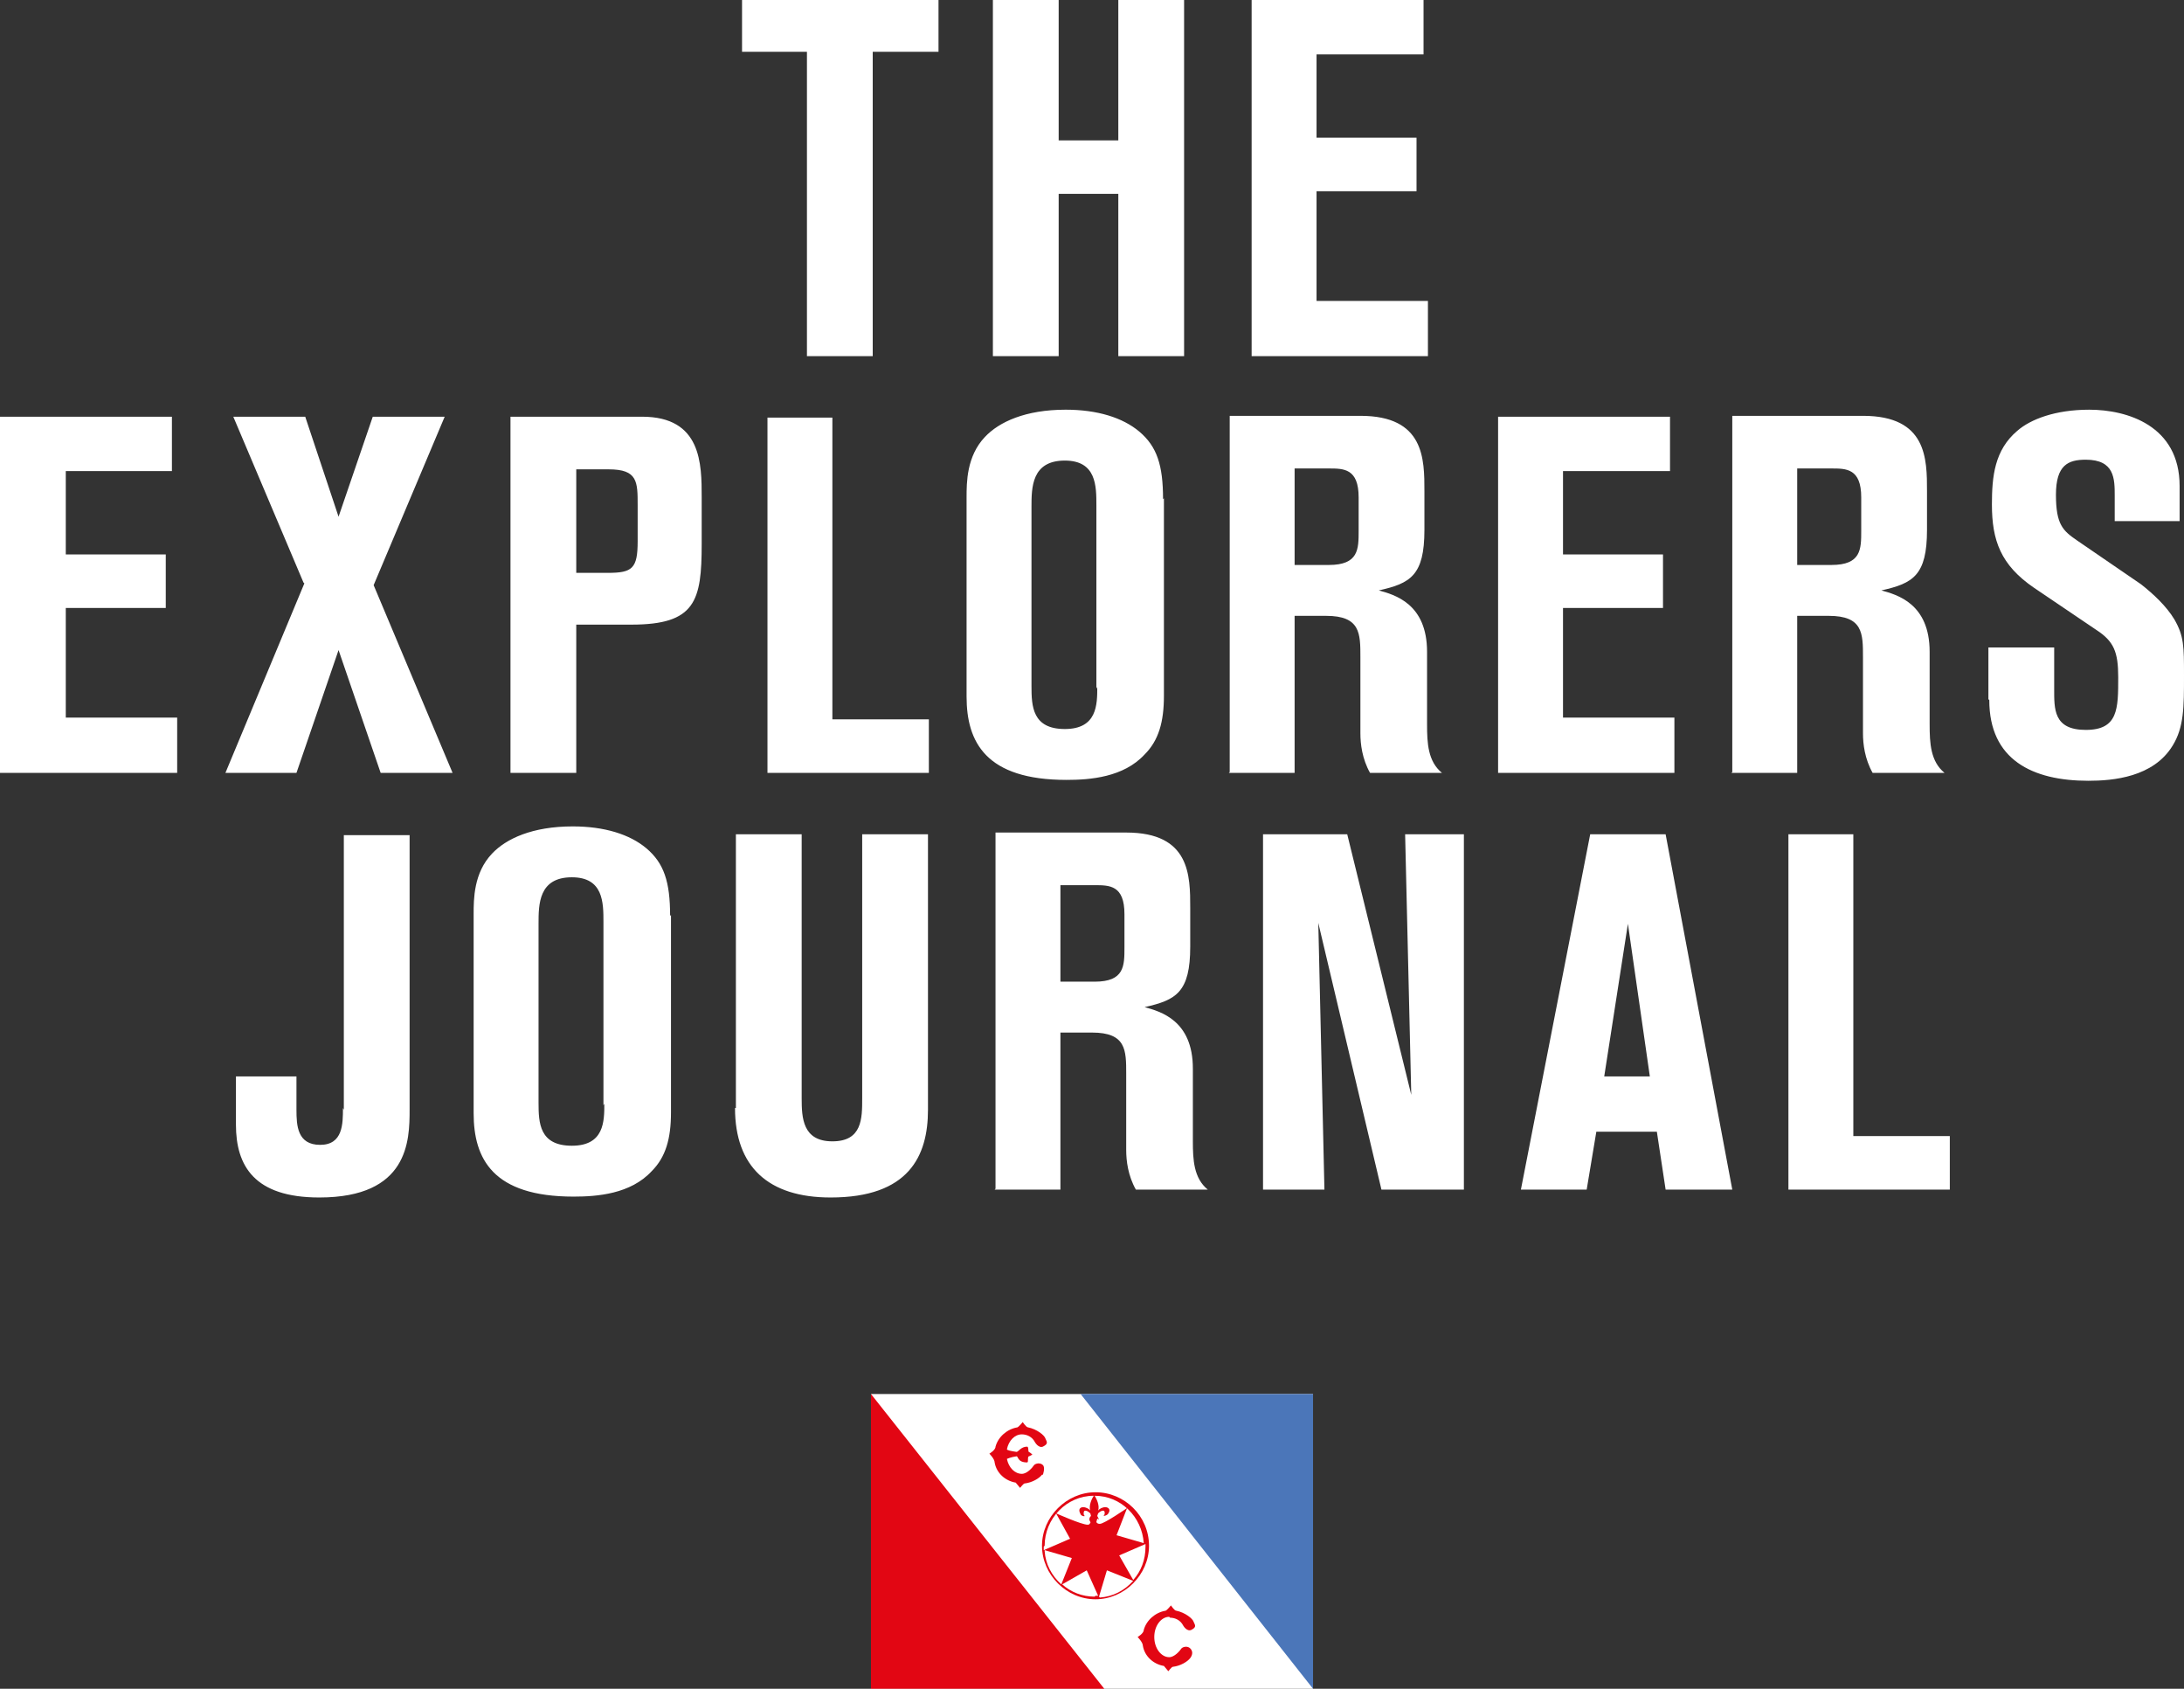
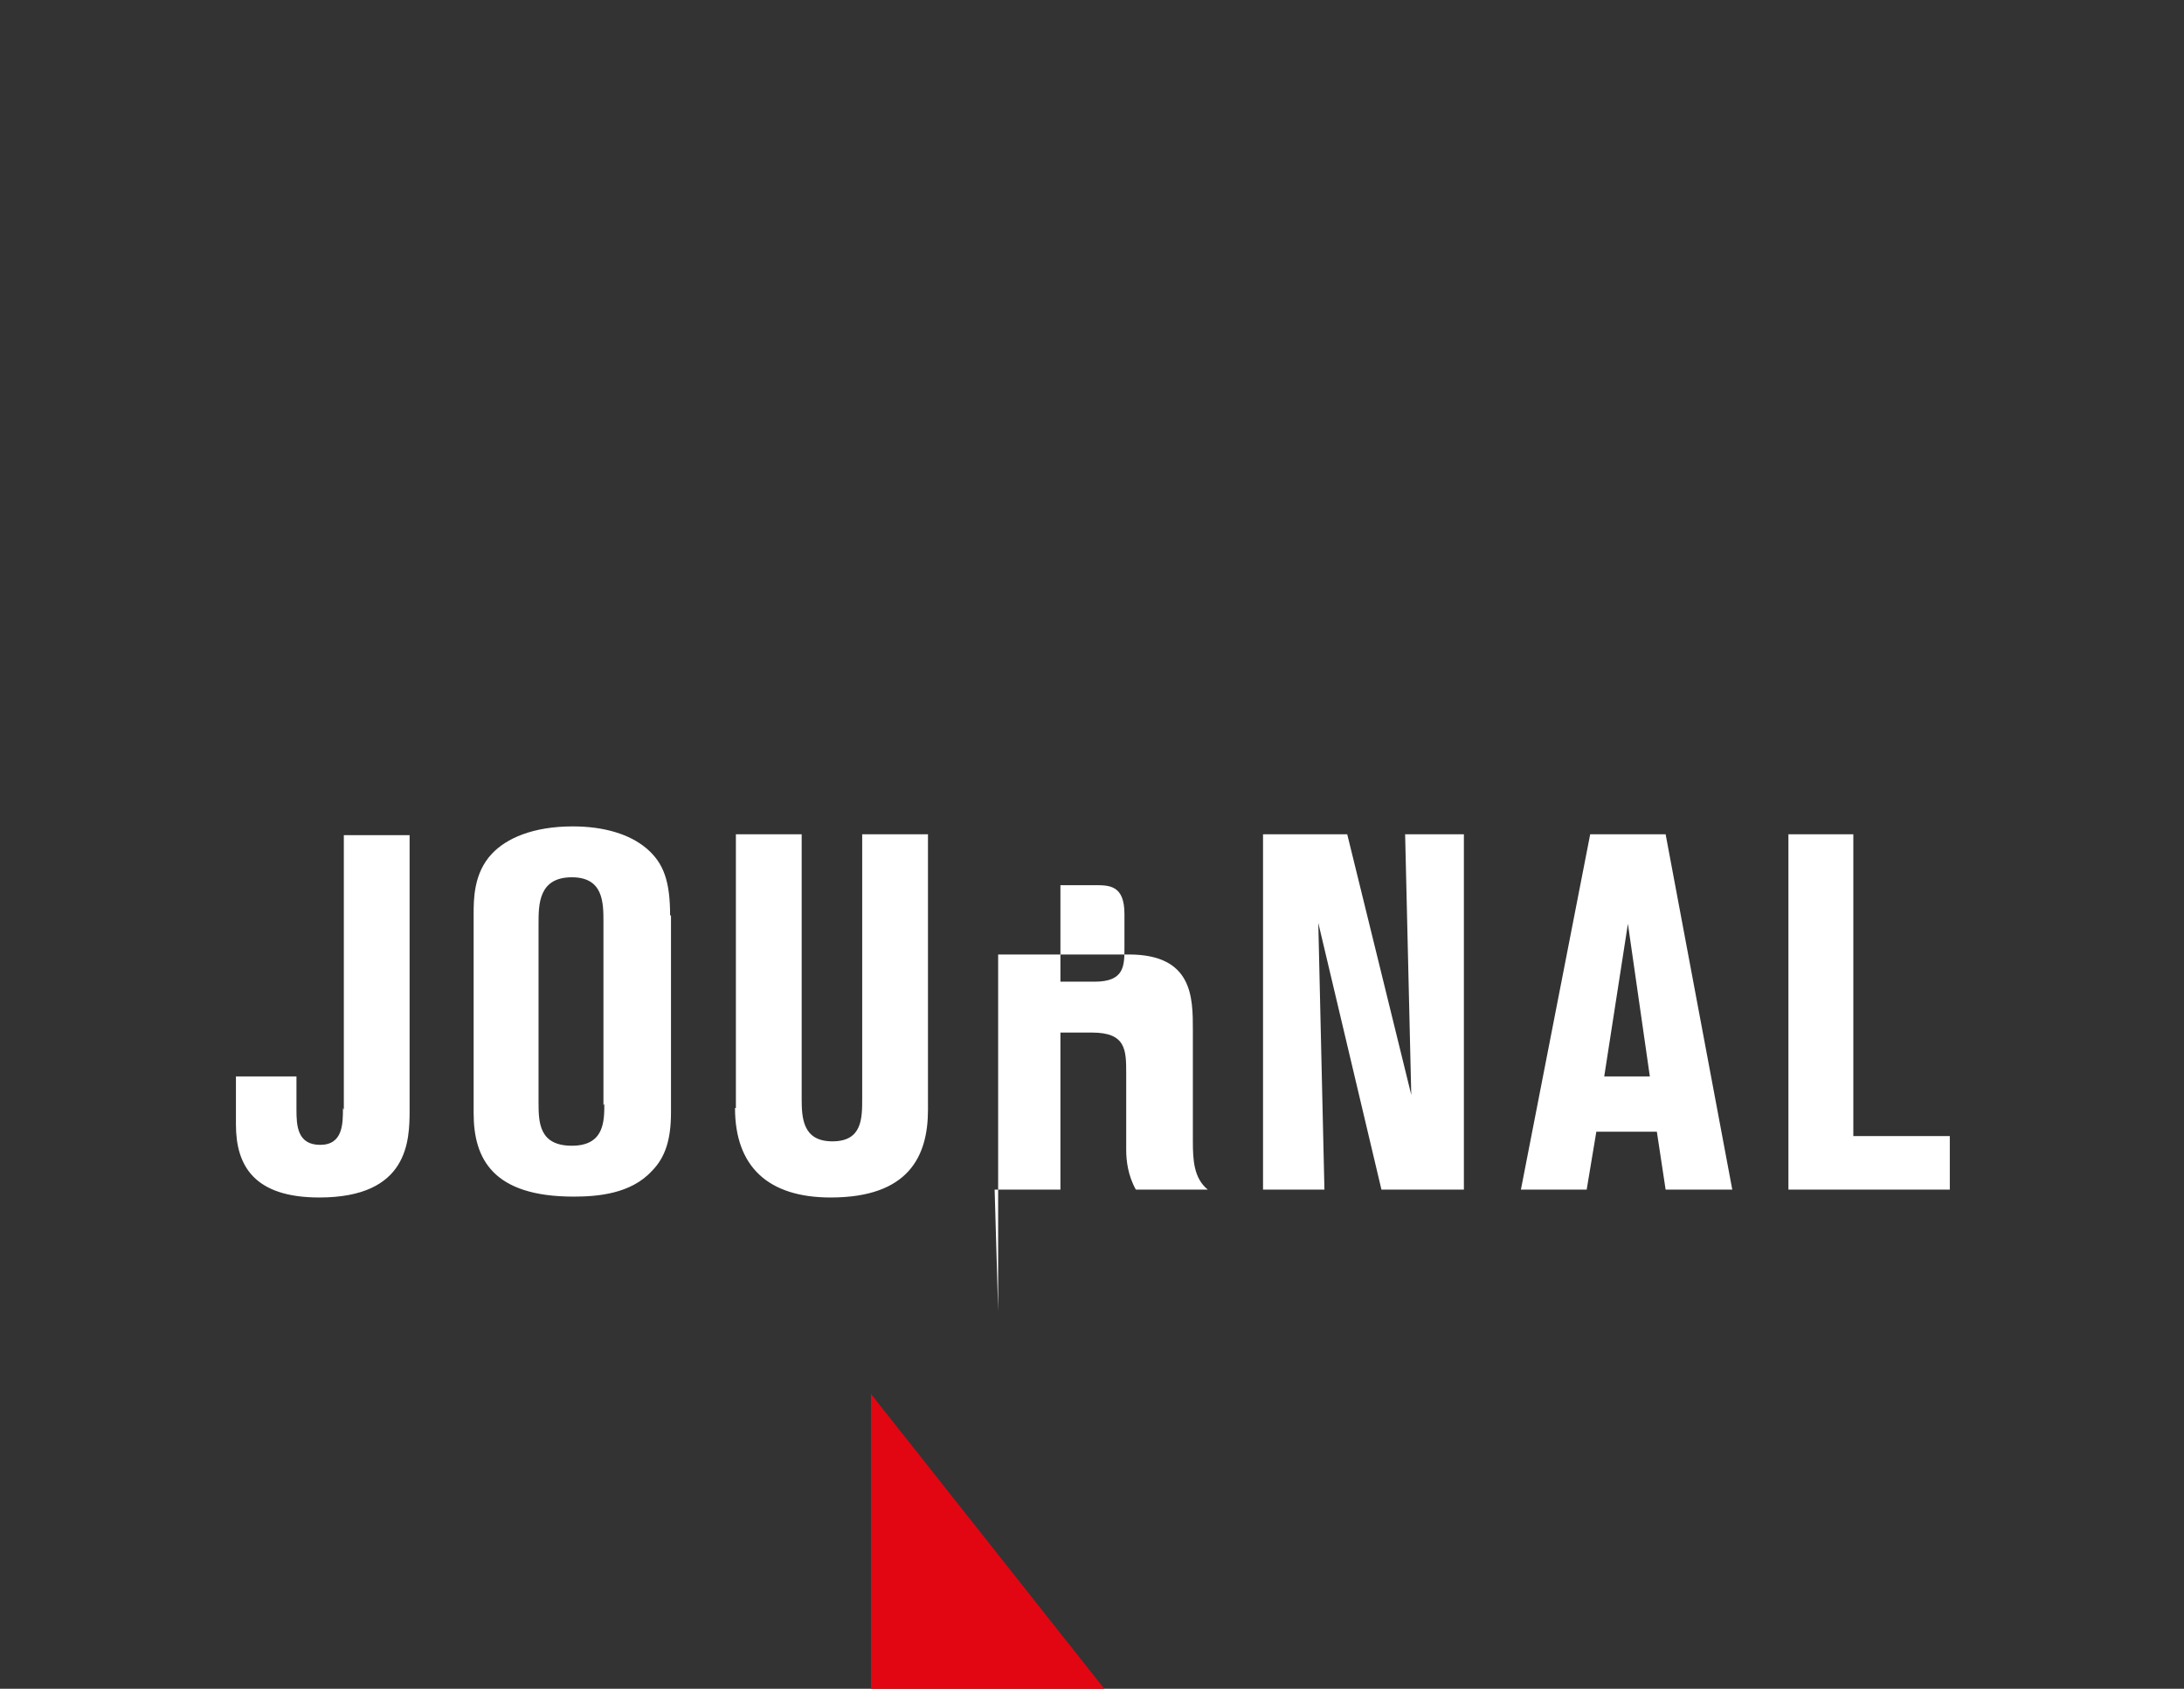
<svg xmlns="http://www.w3.org/2000/svg" id="Layer_1" data-name="Layer 1" viewBox="0 0 24.9 19.25">
  <rect x="0" y="0" width="24.9" height="19.25" fill="#333333" stroke="none" />
  <defs>
    <style>
      .cls-1 {
        fill: #fff;
      }

      .cls-2 {
        fill: #e20613;
      }

      .cls-3 {
        fill: #4b76b9;
      }
    </style>
  </defs>
-   <path class="cls-1" d="M3.91,12.63c0,.18,0,.42-.26,.42s-.27-.22-.27-.4v-.38h-.69v.55c0,.47,.21,.83,.95,.83,1.02,0,1.03-.65,1.03-1v-3.13h-.75v3.13h0Zm3.73-2.19c0-.39-.07-.6-.27-.77-.19-.16-.48-.25-.84-.25-.46,0-.76,.14-.92,.31-.21,.22-.21,.52-.21,.69v2.27c0,.52,.22,.95,1.14,.95,.27,0,.65-.03,.89-.29,.16-.16,.22-.37,.22-.67v-2.25h0Zm-.75,2.14c0,.2,0,.48-.37,.48s-.38-.26-.38-.49v-2.04c0-.22,0-.53,.38-.53,.36,0,.36,.29,.36,.51v2.09h0Zm1.49,.05c0,.67,.38,1.02,1.09,1.02,.89,0,1.11-.47,1.11-1v-3.14h-.75v3.01c0,.23,0,.49-.34,.49s-.35-.27-.35-.49v-3.01h-.75v3.12h0Zm2.96,.93h.75v-1.79h.36c.39,0,.39,.2,.39,.47v.87c0,.12,.02,.29,.11,.45h.82c-.16-.13-.17-.34-.17-.55v-.83c0-.55-.37-.65-.55-.7,.36-.08,.52-.17,.52-.69v-.44c0-.37,0-.86-.73-.86h-1.49v4.06h0Zm.75-3.47h.39c.17,0,.34,0,.34,.33v.38c0,.21,0,.39-.34,.39h-.39v-1.11h0Zm4.61-.58h-.68l.07,2.97-.73-2.97h-.96v4.05h.7l-.07-3.04,.72,3.04h.94v-4.05h0Zm.64,4.05h.75l.11-.66h.69l.1,.66h.76l-.76-4.05h-.86l-.79,4.05h0Zm1.22-3.03l.25,1.74h-.52l.27-1.74h0Zm1.83,3.03h1.84v-.61h-1.1v-3.44h-.74v4.05h0Z" />
-   <path class="cls-1" d="M0,8.81H2.02v-.63H.75v-1.25H1.89v-.61H.75v-.95H1.96v-.62H0v4.06H0Zm3.47-2.16l-.9,2.16h.81l.48-1.4,.48,1.4h.82l-.9-2.14,.81-1.92h-.82l-.39,1.14-.38-1.14h-.82l.8,1.89h0Zm2.35,2.16h.75v-1.69h.63c.73,0,.8-.27,.8-.92v-.53c0-.38,0-.92-.68-.92h-1.5v4.06h0Zm.75-3.46h.37c.33,0,.33,.14,.33,.41v.41c0,.31-.06,.36-.34,.36h-.36v-1.19h0Zm2.18,3.46h1.84v-.61h-1.1v-3.44h-.74v4.05h0Zm4.51-3.12c0-.39-.07-.6-.27-.77-.19-.16-.48-.25-.84-.25-.46,0-.76,.14-.92,.31-.21,.22-.21,.52-.21,.69v2.27c0,.52,.22,.95,1.14,.95,.27,0,.65-.03,.89-.29,.16-.16,.22-.37,.22-.67v-2.25h0Zm-.75,2.14c0,.2,0,.48-.37,.48s-.38-.26-.38-.49v-2.04c0-.22,0-.53,.38-.53,.36,0,.36,.29,.36,.51v2.09h0Zm1.5,.98h.75v-1.79h.36c.39,0,.39,.2,.39,.47v.87c0,.12,.02,.29,.11,.45h.82c-.16-.13-.17-.34-.17-.55v-.83c0-.55-.37-.65-.55-.7,.36-.08,.52-.17,.52-.69v-.44c0-.37,0-.86-.73-.86h-1.49v4.06h0Zm.75-3.47h.39c.17,0,.34,0,.34,.33v.38c0,.21,0,.39-.34,.39h-.39v-1.11h0Zm2.31,3.47h2.02v-.63h-1.27v-1.25h1.14v-.61h-1.14v-.95h1.22v-.62h-1.96v4.06h0Zm2.67,0h.75v-1.79h.36c.39,0,.39,.2,.39,.47v.87c0,.12,.02,.29,.11,.45h.82c-.16-.13-.17-.34-.17-.55v-.83c0-.55-.37-.65-.55-.7,.36-.08,.52-.17,.52-.69v-.44c0-.37,0-.86-.73-.86h-1.49v4.06h0Zm.75-3.47h.39c.17,0,.34,0,.34,.33v.38c0,.21,0,.39-.34,.39h-.39v-1.11h0Zm2.19,2.64c0,.68,.49,.92,1.13,.92,.28,0,.74-.04,.96-.4,.13-.21,.13-.44,.13-.8,0-.33,0-.45-.11-.64-.09-.15-.24-.29-.38-.4l-.73-.5c-.16-.11-.24-.18-.24-.52s.14-.4,.34-.4c.33,0,.33,.22,.33,.41v.29h.74v-.4c0-.69-.6-.87-1.03-.87-.39,0-.67,.11-.82,.24-.26,.22-.29,.52-.29,.84,0,.41,.1,.69,.48,.95l.71,.48c.2,.13,.25,.25,.25,.54,0,.36,0,.6-.37,.6s-.36-.24-.36-.47v-.47h-.75v.59h0Z" />
-   <path class="cls-1" d="M8.45,.59h.75v3.47h.75V.59h.75V0h-2.24V.59h0Zm2.87,3.47h.75v-1.85h.68v1.85h.75V0h-.75V1.6h-.68V0h-.75V4.06h0Zm2.94,0h2.02v-.63h-1.27v-1.25h1.14v-.61h-1.14V.62h1.22V0h-1.96V4.06h0Z" />
-   <polygon class="cls-1" points="9.93 19.25 14.97 19.25 14.97 15.89 9.93 15.89 9.93 19.25 9.93 19.25" />
-   <polygon class="cls-3" points="12.32 15.89 14.97 19.25 14.97 15.89 12.32 15.89 12.32 15.89" />
+   <path class="cls-1" d="M3.91,12.63c0,.18,0,.42-.26,.42s-.27-.22-.27-.4v-.38h-.69v.55c0,.47,.21,.83,.95,.83,1.02,0,1.03-.65,1.03-1v-3.13h-.75v3.13h0Zm3.73-2.19c0-.39-.07-.6-.27-.77-.19-.16-.48-.25-.84-.25-.46,0-.76,.14-.92,.31-.21,.22-.21,.52-.21,.69v2.27c0,.52,.22,.95,1.14,.95,.27,0,.65-.03,.89-.29,.16-.16,.22-.37,.22-.67v-2.25h0Zm-.75,2.14c0,.2,0,.48-.37,.48s-.38-.26-.38-.49v-2.04c0-.22,0-.53,.38-.53,.36,0,.36,.29,.36,.51v2.09h0Zm1.49,.05c0,.67,.38,1.02,1.09,1.02,.89,0,1.11-.47,1.11-1v-3.14h-.75v3.01c0,.23,0,.49-.34,.49s-.35-.27-.35-.49v-3.01h-.75v3.12h0Zm2.96,.93h.75v-1.79h.36c.39,0,.39,.2,.39,.47v.87c0,.12,.02,.29,.11,.45h.82c-.16-.13-.17-.34-.17-.55v-.83v-.44c0-.37,0-.86-.73-.86h-1.49v4.06h0Zm.75-3.47h.39c.17,0,.34,0,.34,.33v.38c0,.21,0,.39-.34,.39h-.39v-1.11h0Zm4.61-.58h-.68l.07,2.97-.73-2.97h-.96v4.05h.7l-.07-3.04,.72,3.04h.94v-4.05h0Zm.64,4.05h.75l.11-.66h.69l.1,.66h.76l-.76-4.05h-.86l-.79,4.05h0Zm1.22-3.03l.25,1.74h-.52l.27-1.74h0Zm1.83,3.03h1.84v-.61h-1.1v-3.44h-.74v4.05h0Z" />
  <polygon class="cls-2" points="9.93 19.25 12.59 19.25 9.93 15.89 9.93 19.25 9.93 19.25" />
-   <path class="cls-2" d="M11.89,16.81s.03-.08,0-.11c-.03-.03-.08-.02-.1,0-.02,.03-.08,.1-.14,.1-.08,0-.15-.07-.17-.17,0,0,.04-.02,.11-.03,.02,0,.01,.07,.12,.07,.02,0,0-.06,.02-.07,.01,0,.04-.02,.04-.02,0,0-.02-.02-.04-.03-.01,0,0-.06-.02-.06-.07,0-.1,.06-.12,.06-.07-.01-.11-.02-.11-.03,.02-.1,.09-.17,.17-.17,.06,0,.12,.03,.15,.09,0,0,.04,.07,.09,.05,.06-.03,.05-.05,.03-.09-.01-.04-.1-.11-.2-.13-.02,0-.06-.06-.06-.06,0,0-.04,.05-.06,.06-.12,.02-.22,.11-.25,.22,0,.04-.07,.08-.07,.08,0,0,.06,.06,.06,.1,.02,.12,.12,.21,.24,.23,0,0,.05,.06,.05,.06,0,0,.04-.05,.05-.05,.09-.01,.17-.06,.2-.1h0Zm1.21,.81c0-.34-.28-.61-.61-.61s-.61,.28-.61,.61,.28,.61,.61,.61,.61-.28,.61-.61h0Zm-1.19,0c0-.31,.25-.57,.56-.57-.02,.03-.06,.11-.04,.17-.01-.02-.05-.04-.08-.04-.04,0-.06,.03-.03,.08,0,.01,.03,.03,.05,.02-.02,0-.02-.06,0-.06,.01,0,.03,0,.06,.03,.01,.02,0,.02,.01,.03,0,0-.02,.01-.02,.04,0,.02,.02,.03,.01,.04-.01,.02-.02,.02-.03,.02-.07,0-.36-.13-.36-.13l.16,.29-.3,.13s0-.03,0-.04h0Zm0,.05l.31,.09-.12,.3c-.11-.1-.18-.23-.19-.38h0Zm.57,.53c-.14,0-.27-.05-.37-.14l.28-.16,.13,.29s-.02,0-.03,0h0Zm.05-.88s-.02-.04-.02-.04c0,0,0,0,.01-.03,.03-.03,.05-.03,.06-.03,.02,0,.02,.05,0,.06,.02,0,.04-.01,.05-.02,.04-.05,.01-.08-.03-.08-.03,0-.07,.02-.08,.04,.02-.06-.02-.14-.04-.17,.3,0,.54,.24,.56,.54l-.31-.09,.12-.31s-.26,.18-.31,.18c-.01,0-.03,0-.04-.02,0-.01,.01-.03,.01-.04h0Zm0,.88l.09-.3,.3,.12c-.1,.11-.23,.18-.38,.19h0Zm.23-.47l.3-.13s0,.02,0,.03c0,.15-.05,.28-.14,.38l-.16-.28h0Zm.58,.71c.06,0,.12,.03,.15,.09,0,0,.04,.07,.09,.05,.06-.03,.05-.05,.03-.09-.01-.04-.1-.11-.2-.13-.02,0-.06-.06-.06-.06,0,0-.04,.05-.06,.06-.12,.02-.22,.11-.25,.22,0,.04-.07,.08-.07,.08,0,0,.06,.06,.06,.1,.02,.12,.12,.21,.24,.23,0,0,.05,.06,.05,.06,0,0,.04-.05,.05-.05,.09-.01,.17-.06,.2-.1,.03-.04,.03-.08,0-.11-.03-.03-.08-.02-.1,0-.02,.03-.08,.1-.14,.1-.09,0-.17-.1-.17-.23s.08-.23,.17-.23h0Z" />
</svg>